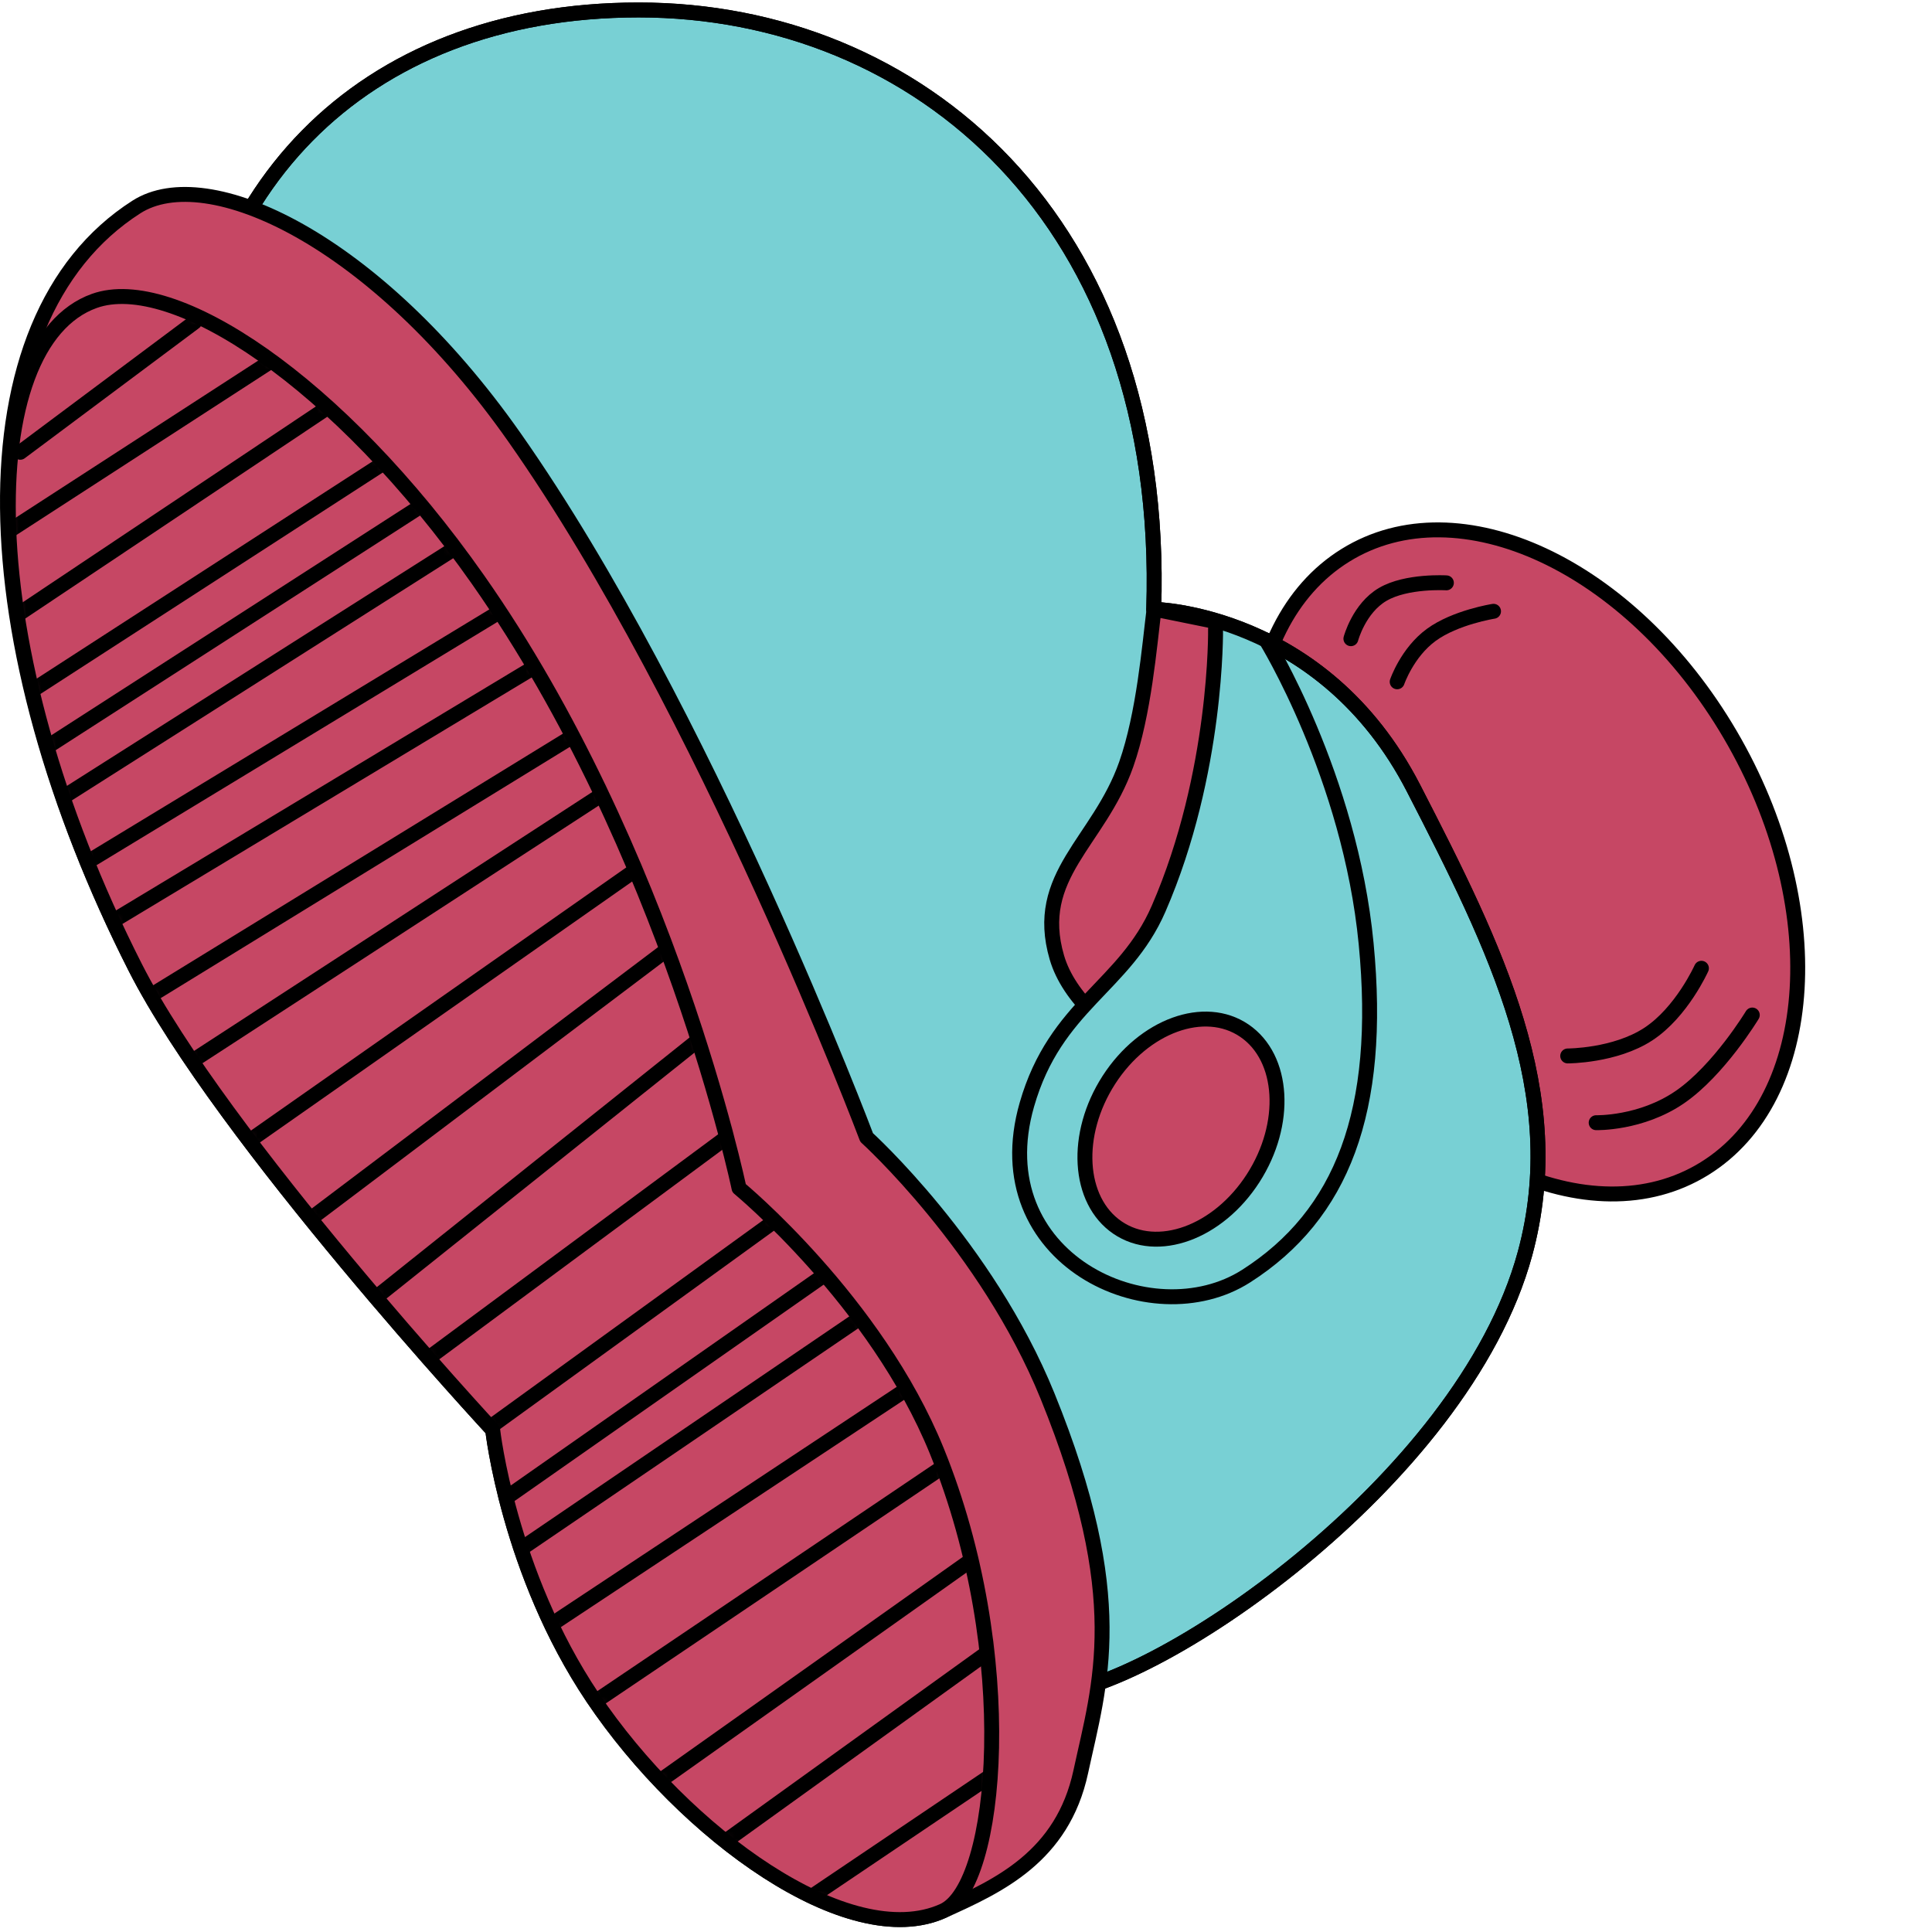
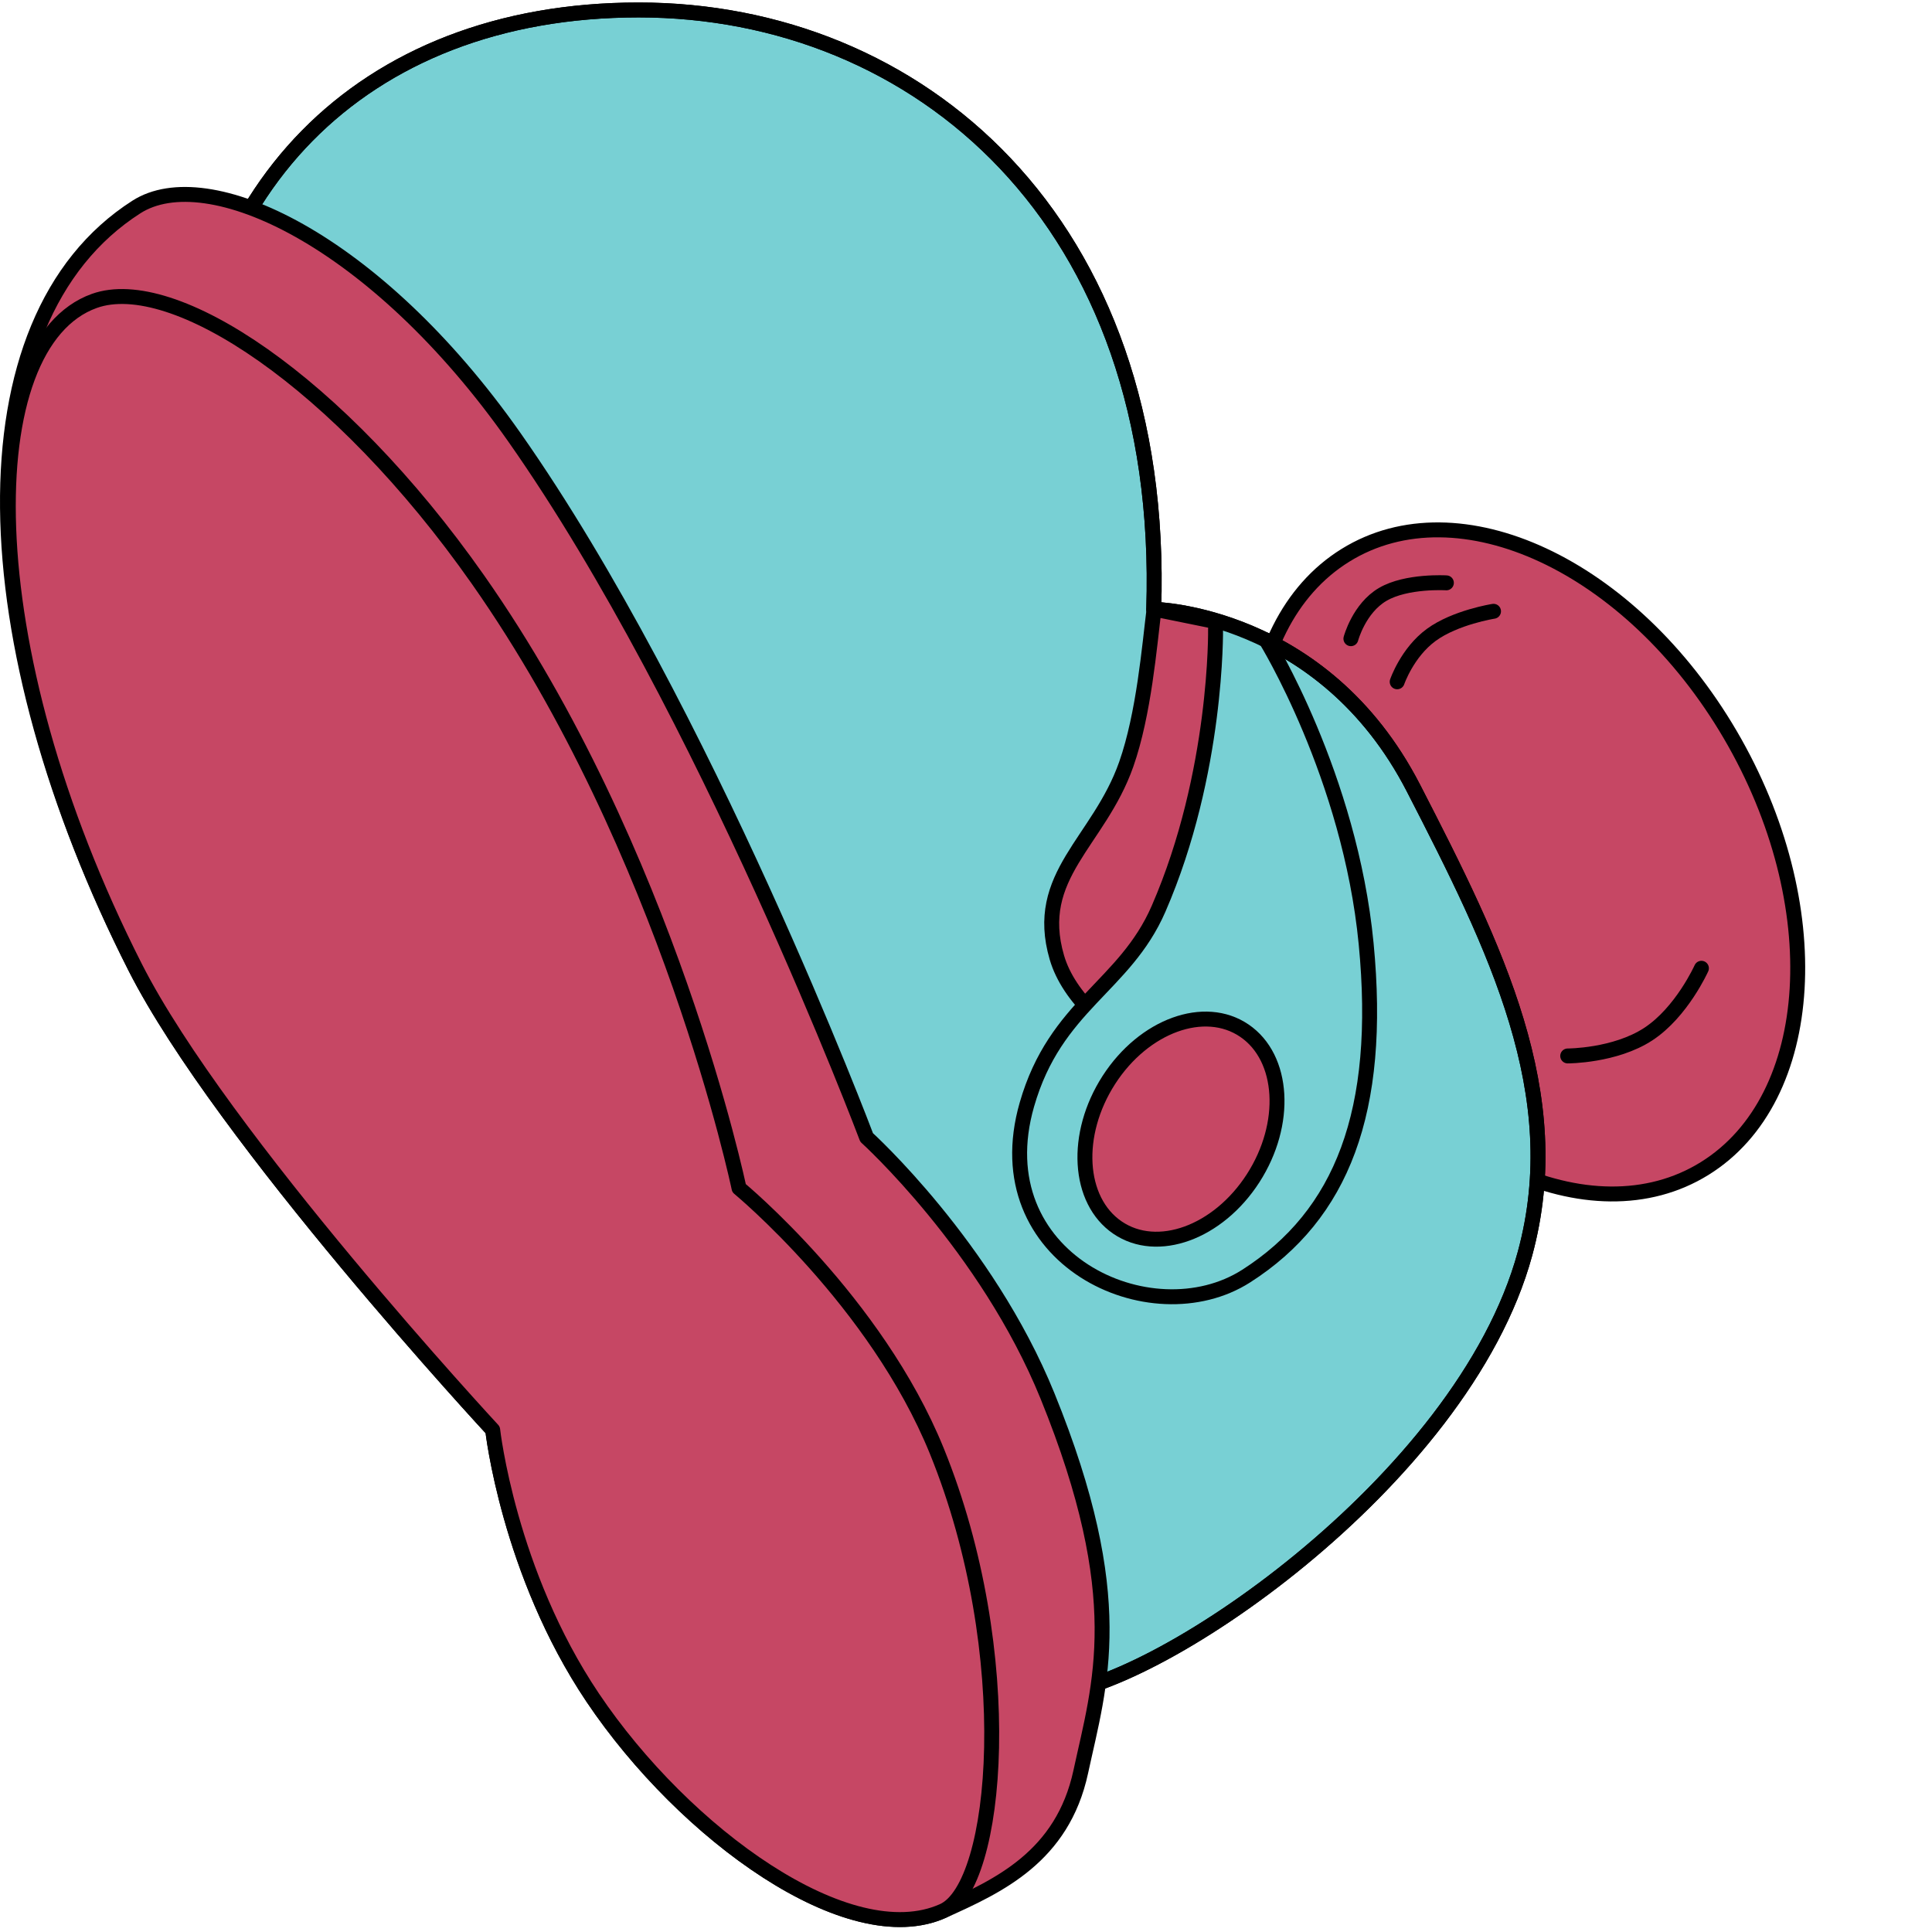
<svg xmlns="http://www.w3.org/2000/svg" width="256" height="256" viewBox="0 0 242 259" fill="none" preserveAspectRatio="xMinYMin meet">
  <path d="M176.922 132.594C163.63 109.89 165.174 83.852 180.372 74.439C195.57 65.024 218.665 75.797 231.958 98.501C245.251 121.205 243.708 147.243 228.51 156.656C213.311 166.071 190.215 155.298 176.922 132.594Z" fill="#C64764" stroke="black" stroke-width="2" stroke-miterlimit="10" stroke-linecap="round" stroke-linejoin="round" />
  <path d="M200.219 81.948C200.219 81.948 195.102 82.749 191.873 85.112C188.642 87.475 187.303 91.401 187.303 91.401" stroke="black" stroke-width="2" stroke-miterlimit="10" stroke-linecap="round" stroke-linejoin="round" />
  <path d="M228.09 129.804C228.09 129.804 225.455 135.689 220.973 138.627C216.49 141.566 210.163 141.558 210.163 141.558" stroke="black" stroke-width="2" stroke-miterlimit="10" stroke-linecap="round" stroke-linejoin="round" />
-   <path d="M234.909 136.072C234.909 136.072 230.456 143.452 225.223 147.06C219.991 150.669 213.979 150.506 213.979 150.506" stroke="black" stroke-width="2" stroke-miterlimit="10" stroke-linecap="round" stroke-linejoin="round" />
  <path d="M193.899 78.135C193.899 78.135 188.574 77.808 185.373 79.679C182.173 81.551 181.099 85.622 181.099 85.622" stroke="black" stroke-width="2" stroke-miterlimit="10" stroke-linecap="round" stroke-linejoin="round" />
  <path d="M24.75 62.485C24.75 25.945 48.262 1.335 85.615 1.335C122.966 1.335 156.37 29.447 154.667 81.682C154.667 81.682 177.328 82.034 189.482 105.645C200.565 127.178 210.254 146.657 204.44 168.056C196.083 198.821 153.868 227.117 140.348 227.117C102.997 227.117 24.75 99.026 24.75 62.485Z" fill="#78D0D4" stroke="black" stroke-width="2" stroke-miterlimit="10" stroke-linecap="round" stroke-linejoin="round" />
  <path d="M163.477 83.435L154.711 81.651C154.093 86.609 153.356 95.699 150.985 102.451C147.312 112.902 138.457 117.34 141.683 128.36C144.909 139.381 163.891 146.533 163.891 146.533" fill="#C64764" />
  <path d="M163.477 83.435L154.711 81.651C154.093 86.609 153.356 95.699 150.985 102.451C147.312 112.902 138.457 117.34 141.683 128.36C144.909 139.381 163.891 146.533 163.891 146.533" stroke="black" stroke-width="2" stroke-miterlimit="10" stroke-linecap="round" stroke-linejoin="round" />
  <path d="M169.709 85.79C169.709 85.79 180.971 104.018 183.143 126.516C185.317 149.014 179.871 162.87 167.078 171.058C154.286 179.247 131.747 168.707 137.66 148.089C141.494 134.723 150.758 132.314 155.319 121.821C163.253 103.574 162.955 84.299 162.955 84.299" fill="#78D0D4" />
  <path d="M169.709 85.79C169.709 85.79 180.971 104.018 183.143 126.516C185.317 149.014 179.871 162.87 167.078 171.058C154.286 179.247 131.747 168.707 137.66 148.089C141.494 134.723 150.758 132.314 155.319 121.821C163.253 103.574 162.955 84.299 162.955 84.299" stroke="black" stroke-width="2" stroke-miterlimit="10" stroke-linecap="round" stroke-linejoin="round" />
  <path d="M166.827 138.172C172.165 141.813 172.683 150.673 167.984 157.963C163.284 165.251 155.147 168.208 149.809 164.567C144.47 160.926 143.954 152.065 148.653 144.775C153.353 137.487 161.489 134.531 166.827 138.172Z" fill="#C64764" stroke="black" stroke-width="2" stroke-miterlimit="10" stroke-linecap="round" stroke-linejoin="round" />
  <path d="M24.75 62.485C24.75 25.945 48.262 1.335 85.615 1.335C122.966 1.335 156.37 29.447 154.667 81.682C154.667 81.682 177.328 82.034 189.482 105.645C200.565 127.178 210.254 146.657 204.44 168.056C196.083 198.821 153.868 227.117 140.348 227.117C102.997 227.117 24.75 99.026 24.75 62.485Z" stroke="black" stroke-width="2" stroke-miterlimit="10" stroke-linecap="round" stroke-linejoin="round" />
  <path d="M66.05 191.688C66.05 191.688 29.721 152.51 18.132 129.688C-3.938 86.223 -5.524 42.978 18.287 27.748C27.76 21.688 50.249 31.975 68.985 58.659C94.558 95.081 116.178 152.486 116.178 152.486C116.178 152.486 132.263 167.042 140.427 187.144C151.457 214.299 147.424 225.751 144.886 237.521C142.428 248.914 133.862 252.826 126.428 256.172C113.832 261.842 91.773 245.896 79.467 227.594C68.16 210.776 66.05 191.688 66.05 191.688Z" fill="#C64764" stroke="black" stroke-width="2" stroke-miterlimit="10" stroke-linecap="round" stroke-linejoin="round" />
  <path d="M66.05 191.688C66.05 191.688 29.721 152.51 18.132 129.688C-3.938 86.223 -3.202 46.018 12.639 40.343C23.174 36.567 45.338 51.014 64.074 77.698C89.646 114.119 99.072 159.277 99.072 159.277C99.072 159.277 117.42 174.415 125.586 194.516C136.614 221.67 133.862 252.826 126.428 256.172C113.832 261.842 91.773 245.896 79.467 227.594C68.16 210.776 66.05 191.688 66.05 191.688Z" fill="#C64764" stroke="black" stroke-width="2" stroke-miterlimit="10" stroke-linecap="round" stroke-linejoin="round" />
  <mask id="mask0_47_62" style="mask-type:luminance" maskUnits="userSpaceOnUse" x="1" y="39" width="132" height="219">
-     <path d="M66.05 191.688C66.05 191.688 29.721 152.51 18.132 129.688C-3.938 86.223 -3.202 46.018 12.639 40.343C23.174 36.567 45.338 51.014 64.074 77.698C89.646 114.119 99.072 159.277 99.072 159.277C99.072 159.277 117.42 174.415 125.586 194.516C136.614 221.67 133.862 252.826 126.428 256.172C113.832 261.842 91.773 245.896 79.467 227.594C68.16 210.776 66.05 191.688 66.05 191.688Z" fill="white" />
-   </mask>
+     </mask>
  <g mask="url(#mask0_47_62)">
    <path d="M26.084 43.184L2.718 60.632" stroke="black" stroke-width="2" stroke-miterlimit="10" stroke-linecap="round" stroke-linejoin="round" />
    <path d="M45.181 42.686L-9.458 78.086" stroke="black" stroke-width="2" stroke-miterlimit="10" stroke-linecap="round" stroke-linejoin="round" />
    <path d="M52.806 48.701L-7.346 88.888" stroke="black" stroke-width="2" stroke-miterlimit="10" stroke-linecap="round" stroke-linejoin="round" />
    <path d="M65.374 53.062L-9.157 101.27" stroke="black" stroke-width="2" stroke-miterlimit="10" stroke-linecap="round" stroke-linejoin="round" />
    <path d="M110.306 159.009L56.737 197.799" stroke="black" stroke-width="2" stroke-miterlimit="10" stroke-linecap="round" stroke-linejoin="round" />
    <path d="M117.69 165.906L60.59 205.877" stroke="black" stroke-width="2" stroke-miterlimit="10" stroke-linecap="round" stroke-linejoin="round" />
    <path d="M104.286 147.373L52.205 185.931" stroke="black" stroke-width="2" stroke-miterlimit="10" stroke-linecap="round" stroke-linejoin="round" />
    <path d="M97.637 136.214L43.41 179.506" stroke="black" stroke-width="2" stroke-miterlimit="10" stroke-linecap="round" stroke-linejoin="round" />
    <path d="M96.094 122.277L34.33 168.892" stroke="black" stroke-width="2" stroke-miterlimit="10" stroke-linecap="round" stroke-linejoin="round" />
    <path d="M90.528 112.898L25.565 158.441" stroke="black" stroke-width="2" stroke-miterlimit="10" stroke-linecap="round" stroke-linejoin="round" />
    <path d="M86.534 102.726L17.033 147.912" stroke="black" stroke-width="2" stroke-miterlimit="10" stroke-linecap="round" stroke-linejoin="round" />
    <path d="M82.361 95.288L11.543 138.775" stroke="black" stroke-width="2" stroke-miterlimit="10" stroke-linecap="round" stroke-linejoin="round" />
    <path d="M77.342 85.995L5.43 129.311" stroke="black" stroke-width="2" stroke-miterlimit="10" stroke-linecap="round" stroke-linejoin="round" />
    <path d="M75.058 77.123L2.359 121.238" stroke="black" stroke-width="2" stroke-miterlimit="10" stroke-linecap="round" stroke-linejoin="round" />
-     <path d="M69.804 67.906L-4.091 114.83" stroke="black" stroke-width="2" stroke-miterlimit="10" stroke-linecap="round" stroke-linejoin="round" />
    <path d="M66.015 61.68L-9.221 110.123" stroke="black" stroke-width="2" stroke-miterlimit="10" stroke-linecap="round" stroke-linejoin="round" />
    <path d="M123.284 171.263L63.756 211.776" stroke="black" stroke-width="2" stroke-miterlimit="10" stroke-linecap="round" stroke-linejoin="round" />
    <path d="M126.251 183.117L66.651 222.584" stroke="black" stroke-width="2" stroke-miterlimit="10" stroke-linecap="round" stroke-linejoin="round" />
    <path d="M131.735 193.059L72.759 232.853" stroke="black" stroke-width="2" stroke-miterlimit="10" stroke-linecap="round" stroke-linejoin="round" />
    <path d="M136.03 205.005L82.467 242.989" stroke="black" stroke-width="2" stroke-miterlimit="10" stroke-linecap="round" stroke-linejoin="round" />
    <path d="M139.822 216.173L90.858 251.424" stroke="black" stroke-width="2" stroke-miterlimit="10" stroke-linecap="round" stroke-linejoin="round" />
    <path d="M145.792 229.306L100.106 260.107" stroke="black" stroke-width="2" stroke-miterlimit="10" stroke-linecap="round" stroke-linejoin="round" />
  </g>
</svg>